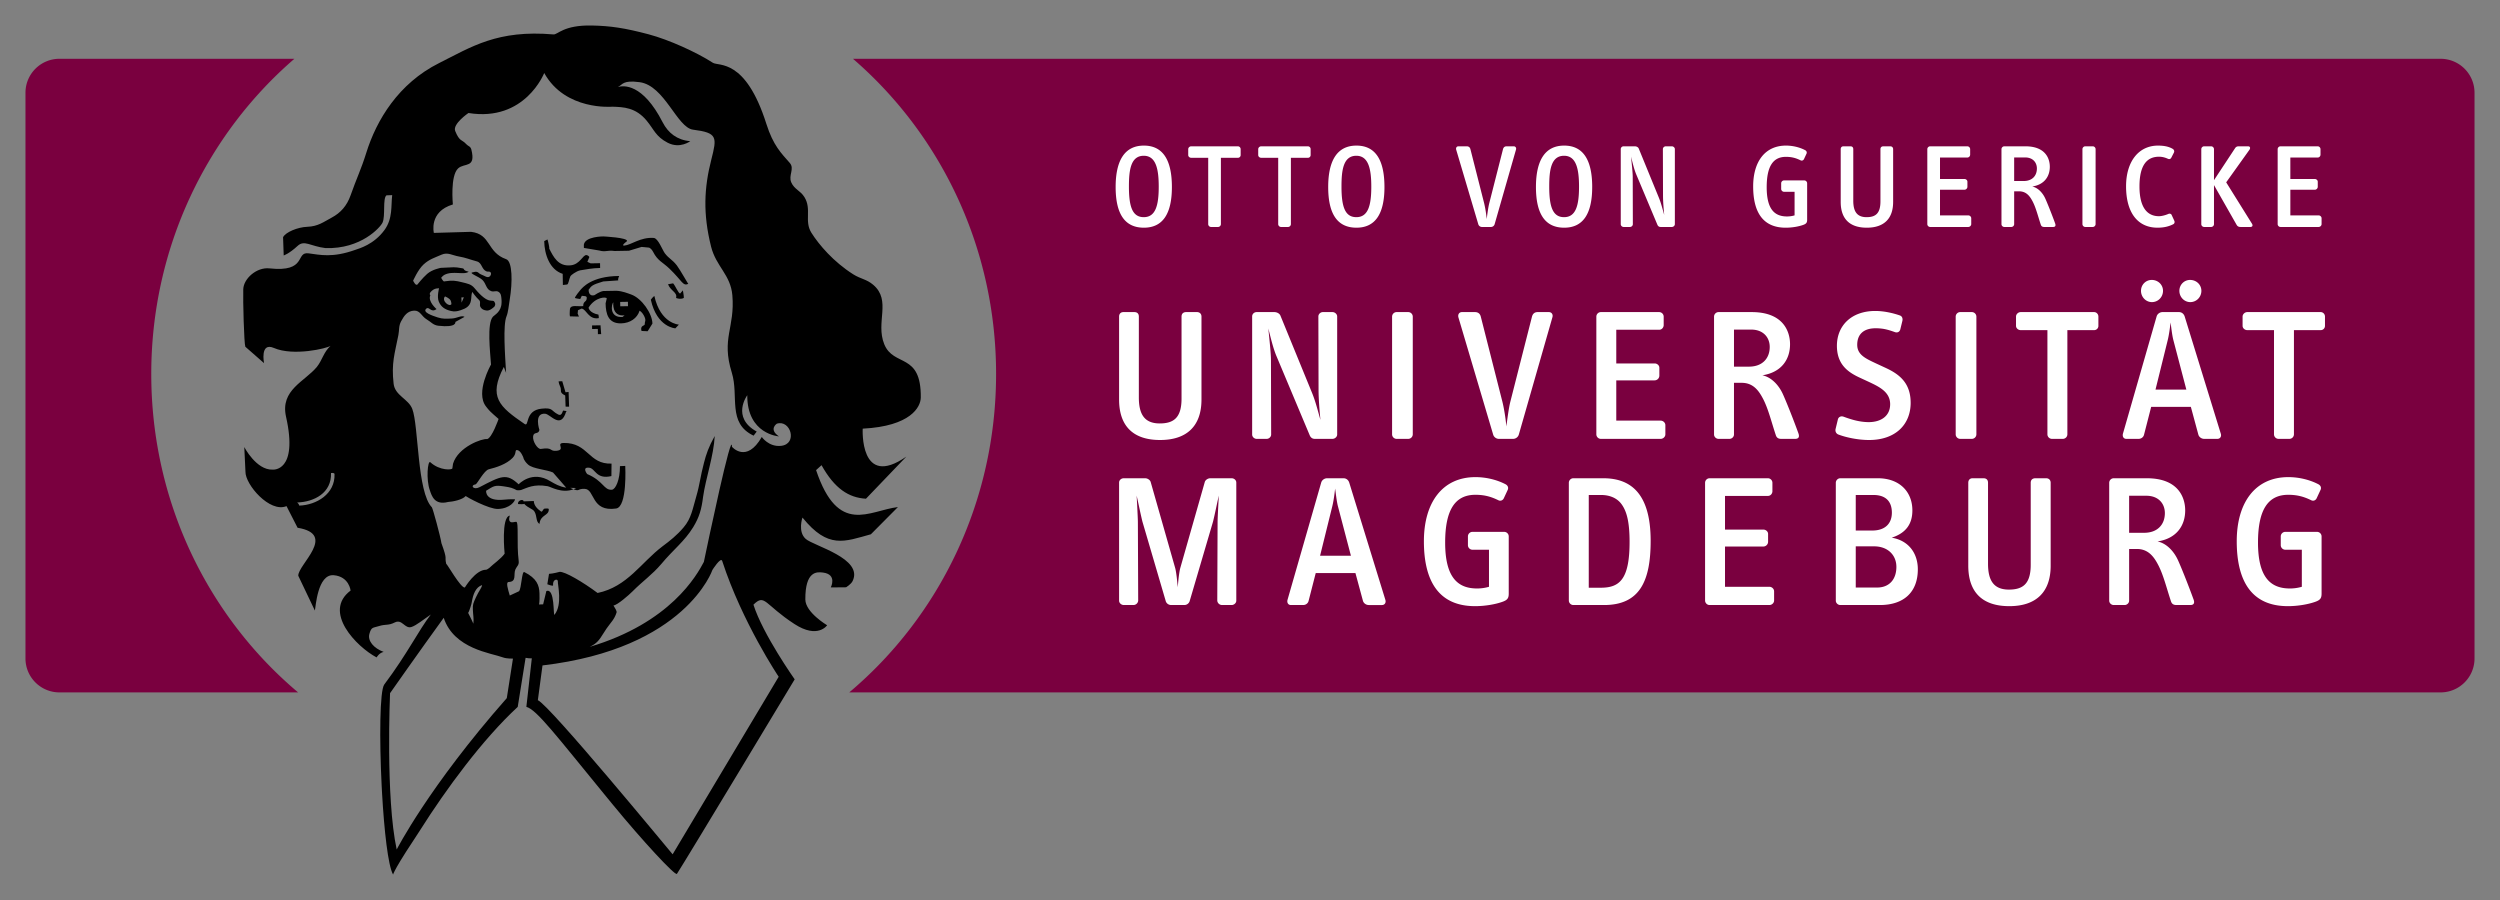
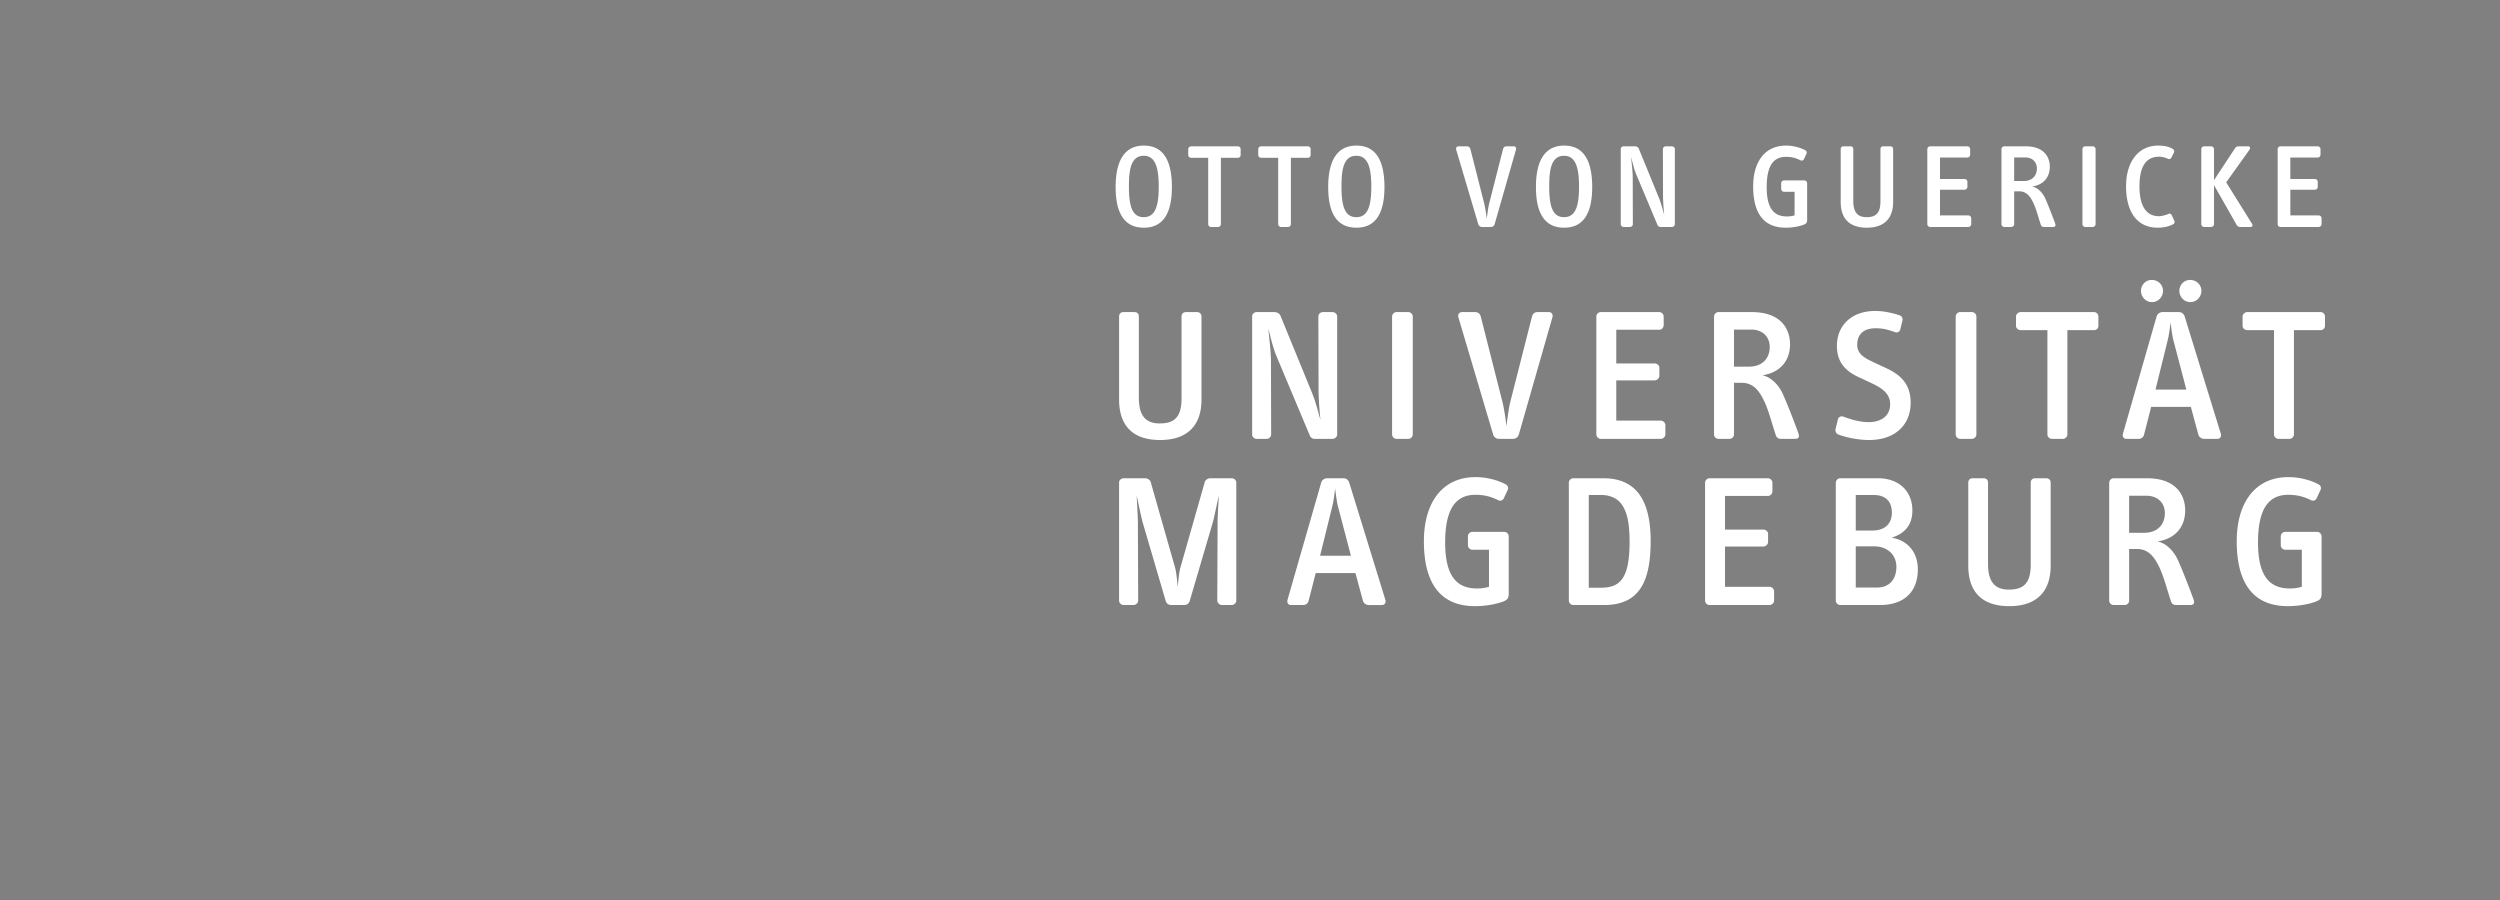
<svg xmlns="http://www.w3.org/2000/svg" version="1.0" viewBox="-3.87 -3.87 379.788 136.745">
  <rect x="-3.87" y="-3.87" width="379.788" height="136.745" fill="#808080" stroke="none" />
-   <path fill="#7a003f" d="M372.048 96.157V10.218a5.16 5.16 0 00-5.16-5.158h-241.18c13.29 11.472 21.743 28.66 21.743 47.883 0 19.495-8.69 36.903-22.306 48.373h241.743c2.85 0 5.16-2.309 5.16-5.159M40.853 5.06H5.16A5.16 5.16 0 000 10.218v85.94c0 2.85 2.31 5.158 5.16 5.158h36.255C27.799 89.846 19.11 72.438 19.11 52.943c0-19.222 8.454-36.41 21.744-47.883" />
  <path fill="#fff" d="M348.813 86.328v-8.716a.695.695 0 00-.686-.685h-4.829a.695.695 0 00-.686.685v1.344c0 .371.315.686.686.686h2.515v5.629a6.303 6.303 0 01-1.828.257c-3.029 0-4.83-1.829-4.83-6.972 0-5.03 1.543-7.259 4.601-7.259 1.485 0 2.486.344 3.486.829.343.172.686 0 .829-.314l.571-1.229c.171-.342.058-.686-.314-.886-1.258-.656-2.886-1.085-4.572-1.085-4.973 0-7.83 3.8-7.83 9.742 0 6.174 2.342 9.86 7.772 9.86 1.543 0 3.144-.286 4.23-.686.685-.256.885-.542.885-1.2m-19.462.829c-.829-2.286-1.943-5.058-2.4-6.03-.6-1.258-1.686-2.458-3.058-2.743 2.943-.457 4.202-2.457 4.202-4.715 0-1.915-1.002-4.886-5.83-4.886h-5.03a.695.695 0 00-.685.685v17.918c0 .342.315.657.685.657h1.658c.372 0 .685-.315.685-.657v-7.859h1.172c1.715 0 2.572 1.144 3.228 2.4.802 1.515 1.287 3.544 1.944 5.515.144.486.458.601.858.601h2.085c.601 0 .686-.372.486-.886m-21.694-5.086V69.468c0-.427-.286-.685-.686-.685h-1.629c-.429 0-.715.228-.715.685v12.459c0 2.915-1.2 3.772-3.315 3.772-2.342 0-3.171-1.428-3.171-3.943V69.468c0-.457-.258-.685-.686-.685h-1.658c-.4 0-.656.258-.656.685v12.603c0 3.886 2 6.143 6.229 6.143 4.115 0 6.287-2.172 6.287-6.143m-20.18.542c0-2.4-1.371-4.371-3.971-4.8 2.2-.715 3.142-2.116 3.142-4.144 0-2.83-1.942-4.886-5.257-4.886h-5.686a.695.695 0 00-.687.685v17.918c0 .342.315.657.687.657h6c3.658 0 5.772-1.972 5.772-5.43m-21.834 4.744v-1.4c0-.373-.342-.686-.713-.686h-6.744v-6.115h5.829a.727.727 0 00.715-.714v-1.201c0-.372-.344-.658-.715-.658h-5.829v-5.115h6.515c.4 0 .686-.342.686-.714v-1.286a.695.695 0 00-.686-.685h-8.859a.694.694 0 00-.685.685v17.889c0 .371.314.686.685.686h9.088c.371 0 .713-.315.713-.686m-18.753-9.059c0-7.344-3.144-9.515-7.202-9.515h-4.543a.694.694 0 00-.685.685v17.889c0 .371.313.686.685.686h4.657c5.43 0 7.088-3.63 7.088-9.745m-21.56 8.03v-8.716a.694.694 0 00-.685-.685h-4.829a.695.695 0 00-.686.685v1.344c0 .371.313.686.686.686h2.514v5.629a6.29 6.29 0 01-1.829.257c-3.029 0-4.829-1.829-4.829-6.972 0-5.03 1.543-7.259 4.6-7.259 1.486 0 2.486.344 3.486.829.343.172.687 0 .83-.314l.572-1.229c.17-.342.056-.686-.315-.886-1.258-.656-2.887-1.085-4.573-1.085-4.971 0-7.83 3.8-7.83 9.742 0 6.174 2.344 9.86 7.773 9.86 1.543 0 3.143-.286 4.23-.686.685-.256.885-.542.885-1.2m-18.745.915l-5.487-17.804c-.143-.428-.486-.656-.857-.656h-2.514c-.372 0-.772.258-.886.656l-5.115 17.804c-.115.428.085.8.514.8h1.857c.4 0 .743-.257.829-.63l1.085-4.229h6.03l1.144 4.23c.113.372.485.63.885.63h2c.428 0 .657-.373.515-.8m118.422-13.175c0 1.8-1.171 3-3.142 3h-2.287v-5.628h2.602c1.913 0 2.827 1.256 2.827 2.628m-40.786 8.173c0 1.942-1.115 3.142-2.916 3.142h-3.257v-6.257h2.772c2.143 0 3.401 1.371 3.401 3.115m-.686-8.23c0 1.629-1 2.714-2.973 2.714h-2.514v-5.4h2.685c1.887 0 2.802 1.001 2.802 2.686m-39.847 4.457c0 5.744-1.57 6.945-4.372 6.945h-1.829V71.326h1.886c1.23 0 2.344.428 3.03 1.313.857 1.115 1.285 2.773 1.285 5.83m-42.332 2.087h-4.686l1.857-7.515c.199-.8.343-1.887.429-2.687.114.772.227 1.915.427 2.687l1.973 7.515zm-26.27 7.487h.952a.85.85 0 00.838-.657l3.537-12.029c.307-1.25.64-2.945.874-3.934-.042.77-.18 3.281-.187 3.968l-.047 11.995a.73.73 0 00.718.657h1.455c.387 0 .716-.315.716-.657V69.439c0-.37-.329-.656-.716-.656h-3.235c-.359 0-.746.258-.836.571l-3.732 13.097c-.18.708-.293 1.918-.378 2.898-.085-.98-.199-2.19-.378-2.898l-3.731-13.097c-.09-.313-.479-.57-.838-.57h-3.245c-.388 0-.717.284-.717.655v17.947c0 .342.329.657.717.657h1.465a.73.73 0 00.72-.657l-.047-11.995c-.008-.687-.145-3.198-.188-3.968.234.989.568 2.684.874 3.934l3.529 12.029c.09.4.449.657.837.657h1.043zM349.33 45.627v-1.4c0-.371-.286-.686-.658-.686h-11.144c-.371 0-.715.315-.715.686v1.4c0 .371.344.656.715.656h4.058v15.832c0 .372.313.686.686.686h1.656a.695.695 0 00.686-.686V46.283h4.058a.646.646 0 00.657-.656M333.5 62.001l-5.487-17.803c-.144-.428-.486-.657-.858-.657h-2.515c-.37 0-.77.257-.886.657l-5.115 17.803c-.114.429.086.8.515.8h1.856c.4 0 .744-.258.83-.629l1.085-4.229h6.03l1.143 4.23c.115.37.486.628.886.628h2c.429 0 .658-.371.515-.8m-8.774-21.689c0-.942-.77-1.657-1.713-1.657-.887 0-1.63.715-1.63 1.657 0 .943.743 1.714 1.658 1.714.943 0 1.685-.771 1.685-1.714m5.83 0c0-.942-.77-1.657-1.715-1.657-.885 0-1.628.715-1.628 1.657 0 .943.743 1.714 1.657 1.714.944 0 1.686-.771 1.686-1.714m-15.646 5.315v-1.4c0-.371-.285-.686-.656-.686h-11.145c-.371 0-.714.315-.714.686v1.4c0 .371.343.656.714.656h4.057v15.832c0 .372.315.686.687.686h1.657a.696.696 0 00.686-.686V46.283h4.058a.645.645 0 00.656-.656m-18.536 16.488V44.227a.696.696 0 00-.686-.686h-1.772a.696.696 0 00-.686.686v17.888c0 .372.314.686.686.686h1.772a.696.696 0 00.686-.686m-9.986-4.8c0-3.03-1.744-4.344-3.773-5.287l-1.544-.715c-1.513-.715-2.8-1.286-2.8-2.8 0-1.572.944-2.515 2.8-2.515 1.287 0 2.058.285 2.973.6.371.114.685-.086.771-.428l.315-1.287c.085-.342-.029-.713-.371-.828-.973-.343-2.373-.685-3.744-.685-3.657 0-5.83 2.257-5.83 5.287 0 2.771 1.6 3.971 3.373 4.8l1.17.543c1.773.828 3.545 1.6 3.545 3.543 0 1.772-1.373 2.714-3.258 2.714-1.429 0-2.744-.429-3.83-.829-.4-.142-.771.058-.856.43l-.344 1.428c-.085.344.058.715.429.857 1.2.457 3.001.83 4.657.83 3.973 0 6.317-2.315 6.317-5.658m-17.067 4.6c-.827-2.287-1.942-5.058-2.4-6.03-.6-1.257-1.686-2.457-3.057-2.742 2.944-.458 4.2-2.457 4.2-4.716 0-1.915-1-4.886-5.829-4.886h-5.029a.696.696 0 00-.686.686v17.916c0 .344.314.658.686.658h1.657c.372 0 .686-.314.686-.658v-7.857h1.172c1.714 0 2.572 1.142 3.23 2.4.8 1.515 1.284 3.544 1.942 5.515.142.486.457.6.857.6h2.086c.6 0 .685-.371.485-.886m-20.195.2v-1.4c0-.372-.342-.685-.713-.685h-6.744v-6.117h5.829a.726.726 0 00.715-.713V52c0-.372-.344-.658-.715-.658h-5.83v-5.115h6.516c.4 0 .686-.342.686-.714v-1.286a.696.696 0 00-.686-.686h-8.859a.695.695 0 00-.685.686v17.888c0 .372.314.686.685.686h9.088c.37 0 .713-.314.713-.686M231.97 44.312c.114-.4-.113-.771-.542-.771h-1.715c-.458 0-.743.257-.858.714l-3.286 12.916c-.227.915-.429 2.43-.6 3.745-.114-1.315-.371-2.83-.6-3.745l-3.286-12.944c-.114-.457-.429-.686-.886-.686h-1.972c-.428 0-.657.371-.542.801l5.286 17.83a.92.92 0 00.858.629h2.17a.92.92 0 00.858-.629l5.115-17.86zm-21.218 17.803V44.227a.695.695 0 00-.685-.686h-1.772a.696.696 0 00-.686.686v17.888c0 .372.314.686.686.686h1.772a.695.695 0 00.685-.686m-11.485.028V44.198c0-.342-.343-.657-.714-.657h-1.458c-.37 0-.685.315-.685.657l.028 11.115c0 1.344.142 3.117.286 4.602-.4-1.4-.744-2.8-1.257-4.058l-4.83-11.802c-.143-.314-.543-.514-.914-.514h-2.686c-.372 0-.687.286-.687.657v17.945c0 .344.315.658.687.658h1.513c.373 0 .687-.314.687-.658l-.03-11.316c0-1.056-.255-3.342-.4-4.8.373 1.458.745 3.058 1.26 4.258l5.028 11.973c.143.342.4.543.772.543h2.686c.371 0 .714-.314.714-.658m-20.614-5.315v-12.6c0-.43-.286-.687-.686-.687h-1.63c-.427 0-.713.229-.713.686v12.459c0 2.915-1.2 3.772-3.315 3.772-2.344 0-3.171-1.43-3.171-3.943V44.227c0-.457-.258-.686-.686-.686h-1.658c-.4 0-.657.257-.657.686v12.601c0 3.887 2 6.144 6.23 6.144 4.113 0 6.286-2.172 6.286-6.144m149.616-1.515h-4.686l1.857-7.515c.2-.8.343-1.886.43-2.686.113.773.228 1.915.428 2.686l1.971 7.515zm-63.291-6.486c0 1.801-1.173 3.001-3.144 3.001h-2.286v-5.63h2.6c1.915 0 2.83 1.258 2.83 2.63m83.835-18.653v-.89c0-.236-.218-.436-.455-.436h-4.29v-3.892h3.71c.235 0 .454-.2.454-.455v-.763c0-.237-.219-.418-.455-.418h-3.71v-3.255h4.146a.445.445 0 00.437-.455v-.817c0-.237-.2-.438-.437-.438h-5.636a.443.443 0 00-.436.438v11.381a.44.44 0 00.436.436h5.781c.237 0 .455-.199.455-.436m-10.581-.072l-3.91-6.273 3.546-4.965c.145-.217.127-.509-.236-.509h-1.383c-.272 0-.436.074-.581.292l-3.2 4.855v-4.71c0-.237-.2-.437-.436-.437h-1.055c-.237 0-.437.2-.437.437v11.4c0 .22.2.418.437.418h1.055c.236 0 .436-.198.436-.417v-5.946l3.436 6.036c.146.255.345.327.619.327h1.472c.31 0 .42-.217.237-.508m-11.791-.437l-.4-.872c-.072-.183-.291-.255-.509-.164-.363.164-.98.345-1.418.345-1.764 0-2.964-1.29-2.964-4.527 0-3.218 1.127-4.51 2.964-4.51.508 0 .946.128 1.346.31.236.11.417.037.526-.163l.383-.746c.127-.236.036-.474-.182-.6-.673-.4-1.51-.49-2.218-.49-2.945 0-4.855 2.416-4.855 6.181 0 4.054 1.8 6.29 4.782 6.29 1 0 1.745-.2 2.381-.526.164-.073.273-.291.164-.528m-11.957.509V18.794c0-.237-.2-.438-.436-.438h-1.128a.443.443 0 00-.436.438v11.381c0 .237.2.436.436.436h1.128a.442.442 0 00.436-.436m-9.627-5.709c1.872-.291 2.672-1.564 2.672-3 0-1.219-.636-3.109-3.709-3.109h-3.2c-.236 0-.436.2-.436.436v11.4c0 .22.2.418.436.418h1.054c.238 0 .438-.199.438-.418v-5h.745c1.09 0 1.636.728 2.055 1.528.508.964.817 2.254 1.236 3.509.091.308.29.381.545.381h1.327c.382 0 .437-.236.31-.563-.527-1.455-1.237-3.218-1.527-3.837-.383-.799-1.074-1.564-1.946-1.745m-1.292-.836h-1.453v-3.583h1.653c1.22 0 1.8.801 1.8 1.674 0 1.145-.745 1.909-2 1.909m-7.974 6.545v-.89c0-.236-.219-.436-.455-.436h-4.29v-3.892h3.709c.236 0 .455-.2.455-.455v-.763c0-.237-.219-.418-.455-.418h-3.709v-3.255h4.145a.445.445 0 00.436-.455v-.817c0-.237-.2-.438-.436-.438h-5.636a.443.443 0 00-.437.438v11.381c0 .237.2.436.437.436h5.781c.236 0 .455-.199.455-.436m-11.865-3.363v-8.019c0-.272-.181-.436-.436-.436h-1.036c-.273 0-.455.145-.455.436v7.928c0 1.855-.764 2.4-2.11 2.4-1.49 0-2.018-.91-2.018-2.51v-7.818c0-.291-.164-.436-.436-.436h-1.054c-.255 0-.419.164-.419.436v8.019c0 2.472 1.273 3.909 3.964 3.909 2.619 0 4-1.382 4-3.91m-13.063 2.709v-5.545c0-.237-.2-.437-.437-.437h-3.072c-.236 0-.436.2-.436.437v.855c0 .236.2.436.436.436h1.6v3.582a4.01 4.01 0 01-1.164.164c-1.927 0-3.072-1.164-3.072-4.436 0-3.2.98-4.619 2.927-4.619.945 0 1.581.218 2.218.528.218.108.436 0 .527-.2l.364-.782c.109-.218.036-.437-.2-.565-.8-.417-1.836-.69-2.909-.69-3.164 0-4.982 2.418-4.982 6.2 0 3.928 1.49 6.273 4.945 6.273.982 0 2-.181 2.69-.436.437-.164.565-.347.565-.764m-20.097.672V18.775c0-.218-.219-.418-.455-.418h-.926c-.236 0-.438.2-.438.418l.02 7.073c0 .854.09 1.982.182 2.927-.255-.89-.474-1.782-.8-2.582l-3.074-7.51c-.091-.2-.345-.326-.581-.326h-1.71a.426.426 0 00-.437.418v11.418c0 .22.2.418.437.418h.963c.237 0 .437-.199.437-.418l-.018-7.2c0-.672-.164-2.127-.255-3.055.236.928.473 1.947.8 2.71l3.2 7.618c.091.219.255.345.491.345h1.71c.235 0 .454-.199.454-.418M238.01 24.54c0-4.237-1.456-6.292-4.256-6.292-2.854 0-4.29 2.164-4.29 6.291 0 4.183 1.454 6.181 4.29 6.181 2.819 0 4.255-2.036 4.255-6.18m-2-.056c0 2.836-.472 4.636-2.272 4.636-1.71 0-2.255-1.562-2.255-4.636 0-2.419.236-4.69 2.255-4.69 1.872 0 2.272 2.073 2.272 4.69m-9.573-5.636c.073-.255-.072-.491-.345-.491h-1.09c-.292 0-.475.163-.547.455l-2.091 8.217c-.145.584-.273 1.546-.382 2.383a17.332 17.332 0 00-.38-2.383l-2.092-8.236c-.073-.29-.273-.436-.564-.436h-1.255c-.272 0-.417.236-.345.508l3.364 11.347c.072.236.309.4.545.4h1.382a.584.584 0 00.545-.4l3.255-11.364zM206.45 24.54c0-4.237-1.454-6.292-4.254-6.292-2.856 0-4.292 2.164-4.292 6.291 0 4.183 1.455 6.181 4.292 6.181 2.818 0 4.255-2.036 4.255-6.18m-2-.056c0 2.836-.473 4.636-2.273 4.636-1.71 0-2.255-1.562-2.255-4.636 0-2.419.236-4.69 2.255-4.69 1.873 0 2.273 2.073 2.273 4.69m-9.215-4.8v-.89a.426.426 0 00-.418-.437h-7.091c-.236 0-.455.2-.455.436v.891c0 .237.219.418.455.418h2.581v10.072c0 .238.2.438.436.438h1.055c.237 0 .437-.2.437-.438V20.102h2.582a.41.41 0 00.418-.418m-10.633 0v-.89a.428.428 0 00-.42-.437h-7.09c-.237 0-.454.2-.454.436v.891c0 .237.217.418.454.418h2.582v10.072c0 .238.2.438.436.438h1.055c.237 0 .437-.2.437-.438V20.102h2.58a.411.411 0 00.42-.418m-10.444 4.856c0-4.237-1.455-6.292-4.255-6.292-2.855 0-4.291 2.164-4.291 6.291 0 4.183 1.455 6.181 4.29 6.181 2.82 0 4.256-2.036 4.256-6.18m-2-.056c0 2.836-.474 4.636-2.274 4.636-1.709 0-2.254-1.562-2.254-4.636 0-2.419.237-4.69 2.254-4.69 1.874 0 2.274 2.073 2.274 4.69" />
-   <path d="M136.012 56.521c.07-6.906-4.127-4.587-5.552-8.103-1.353-3.337 1.134-6.633-1.679-9.025-1.004-.855-1.909-.88-3.031-1.59-2.994-1.893-5.209-4.488-6.359-6.319-1.116-1.779.086-3.56-1.056-5.414-.608-.986-1.539-1.179-2-2.232-.469-1.069.544-2.083-.228-2.96-1.29-1.469-2.51-2.638-3.555-5.932-3.175-10.01-7.247-8.71-8.135-9.285-2.446-1.583-6.668-3.502-9.76-4.322-3.63-.964-5.81-1.278-8.602-1.335-4.343-.091-5.188 1.41-5.843 1.355C71.694.626 67.756 3.246 62.82 5.72c-6.144 3.08-9.494 8.629-11.054 13.65-.776 2.496-1.476 3.868-2.379 6.443-.565 1.593-1.518 2.657-2.858 3.37-1.217.647-2.06 1.343-3.733 1.402-1.424.049-3.281.811-3.664 1.581l.097 2.772s.803-.24 2.118-1.457c1.022-.943 1.924.055 4.228.338 5.4.175 8.352-3.168 8.669-3.876.46-.985-.005-3.694.598-4.139l.868-.03c-.201 1.621.114 3.549-1.179 5.31-1.622 2.209-3.821 2.786-4.421 3-3.499 1.252-5.365.755-7.12.531-2.026-.257-.146 2.913-5.924 2.286-1.945-.21-3.927 1.548-3.981 3.168-.058 1.736.122 8.294.315 8.737l2.84 2.488s-.641-3.228 1.496-2.303c2.984 1.293 8.126.053 8.609-.327-1.081 1.006-1.231 2.129-2.063 3.187-1.842 2.245-5.61 3.514-4.7 7.58 1.9 8.473-2.05 8.042-2.05 8.042-2.472.086-4.292-3.425-4.292-3.425l.179 3.746c-.034 1.936 3.675 6.286 6.237 5.224l1.681 3.288c6.063.992.047 5.598.105 7.292l2.52 5.282c.13-.431.383-5.581 2.872-5.366 2.337.204 2.557 2.331 2.557 2.331-4.289 3.221.895 8.539 3.95 10.158 0 0 .381-.695 1.071-.838-1.506-.554-2.46-1.679-2.168-2.731.3-1.08.528-.899 1.412-1.18 1.124-.356 1.424-.049 2.46-.57 1.103-.555 1.498 1.002 2.505.7.749-.225 1.894-1.184 2.959-1.899-1.881 2.433-3.519 5.895-7.074 10.632-.69.92-.752 8.287-.396 15.384l.062 1.16c.324 5.687.913 10.96 1.657 12.294.09.164-.478.244 3.203-5.294l.898-1.382c3.96-6.27 9.535-13.854 14.851-18.761l1.196-7.455c.298.061.614.095.943.083l-.826 7.365c1.573.436 4.436 4.243 11.908 13.362l1.312 1.599c4.25 5.177 9.407 10.788 9.653 10.41 1.435-2.21 17.888-29.55 17.888-29.55S112.02 92.5 110.59 87.99c1.758-1.729 1.635-.051 6.226 2.936 3.554 2.312 4.967.19 4.967.19s-3.3-1.95-3.31-3.92c-.024-4.352 1.763-4.205 2.69-4.085 2.2.287 1.175 2.258 1.175 2.258l2.317-.02s.758-.45.998-.943c1.682-3.443-5.88-5.32-7.115-6.402-1.254-1.098-.5-3.249-.5-3.249 3.903 4.823 6.375 3.648 10.393 2.54l4.108-4.135c-4.363.516-9.063 4.423-12.434-5.612l.829-.749c1.989 3.572 4.14 4.942 6.749 5.094l6.133-6.397c-7.14 4.974-6.628-4.246-6.628-4.246 7.3-.375 8.808-3.295 8.823-4.729m-89.06 11.63c.104 3.024-2.75 4.7-5.352 4.79 0 0-.073-.3-.326-.473 2.6-.092 5.25-1.455 5.143-4.48 0 0 .525-.079.534.162m30.888 34.346l.705-5.278c21.785-2.552 25.818-14.513 25.818-14.513s1.268-2.011 1.48-1.365c3.035 9.336 8.583 17.6 8.583 17.6l-16.11 26.972c-.868-1.012-18.605-22.573-20.476-23.416m-14.3-12.515c1.556 4.744 7.24 5.357 8.986 6.014.587.221 1.532.185 1.532.185l-.935 6.003c-11.866 13.463-16.727 23-16.727 23-1.706-7.907-1.008-23.75-1.008-23.75S59.754 95.2 63.54 89.98m4.425-1.23c.029.805.17 1.32.075 2.13-.203-.512-.795-1.645-.795-1.645.121-.06.564-1.46.557-1.633.204-1.219.597-2.272 1.57-2.594-.106.524-.483.865-.92 1.821-.457.996-.515 1.114-.487 1.92m46.791-24.885c-1.852.186-2.899-1.352-2.899-1.352-2.337 4.078-4.535 1.491-4.535 1.491.013-2.91-3.698 14.777-4.265 17.49-1.06 2.012-5.05 9.24-17.34 12.906l.454-.244c1.048-.6 1.374-1.496 2.109-2.55.639-.915 1.181-1.367 1.512-2.417.07-.218-.18-.6-.467-1.08.552-.019 2.341-1.581 2.875-2.119 1.602-1.614 2.984-2.526 4.4-4.191 1.827-2.198 3.506-3.41 4.842-5.59.93-1.533 1.258-2.698 1.498-4.609.395-2.782 1.624-6.286 1.767-9.232-.926 1.647-1.315 2.813-1.638 4.093-.544 2.038-.624 3.253-1.174 5.118-.549 1.865-.744 3.314-1.925 4.681-1.003 1.189-2.079 2.034-3.216 2.88-3.228 2.445-5.33 6.133-9.842 7.073-2.21-1.648-5.008-3.302-5.78-3.207 0 0-.996.278-1.6.3l-.256 1.582s.894.362.874.152c-.096-.966.766-1.035.724-.571-.045.486.74 3.487-.507 5.045-.225.281.105-4.123-1.24-3.591l-.488 2.016-.62.021s.11-.427.066-1.697c-.043-1.225-.405-2.263-2.299-3.227-.4-.203-.426 2.478-.812 2.912l-1.403.653c-.259-.88-.63-2.036-.196-2.052 1.306-.045.715-1.135 1.049-1.914.215-.5.586-.635.5-1.299-.34-2.647.05-5.953-.382-5.938-.363.012-.663.201-.93-.029-.278-.238-.032-.906-.032-.906-1.359.167-.791 5.78-.791 5.78-.567.795-1.753 1.59-2.318 2.157 0 0-.417.321-.506.281-1.595-.012-3.22 2.7-3.22 2.7-.61.135-2.735-3.663-2.829-3.593-.29-1.26.26-.41-.727-3.138-.153-1.032-1.288-5.207-1.45-5.447-2.26-2.289-2.003-12.408-2.98-14.95-.584-1.523-2.63-2.024-2.835-3.823-.36-3.167.167-4.554.725-7.407.158-.817.022-1.349.417-2.092.456-.857.959-1.565 1.974-1.61.926-.04 1.122.865 1.906 1.327.678.398.984.878 1.77.967 2.864.325 2.584-.574 2.584-.574l1.399-.776c-.444-.287-1.162.218-1.913.249-.851.035-1.374.097-2.176-.166-.821-.27-2.365-.78-1.72-1.333.449-.386.706.701 1.552.066 0 0-1.37-1.167-.94-2.086-.273-.276.133-.652.464-.865.288-.184.62-.202.861-.211 0 0-.346 1.271-.053 2 .33.827.937 1.234 1.847 1.45.563.134.936.069 1.485-.113.805-.266 1.405-.593 1.561-1.447.095-.52.033-.849.2-1.34 0 0 .524.769 1.037 1.236.32.294-.008.713.222 1.083.16.253.339.372.638.462.416.125.767.098 1.468-.536.122-.235.2-.351.04-.668-.333-.655-.785.633-3.052-2.135-.513-.626-1.093-.697-1.891-.902-.96-.246-1.5-.311-2.547-.153-.277.098-.34-.02-.638-.523 0 0 .253-.318.48-.44 1.266-.687 3.04.075 3.703-.494-1-.206-.527-.438-.948-.511-1.434-.253-1.06-.145-3.288-.068 0 0-1.294.228-2.076.921-.683.605-1.493 1.627-1.493 1.627-.3.16-.548-.479-.64-.584 0 0 .73-1.69 1.588-2.478.882-.81 1.7-1.028 2.737-1.488.934-.414 1.605.097 2.613.272 1.101.19 1.565.43 2.755.751.807.22.687 1.22 1.479 1.524.206.079.398-.042.56.101.185.162.12.423-.04.608-.347.399-.86-.081-1.373-.255-.299-.103-.381-.356-.696-.4-.216-.03-.338.052-.555.08-.741.094.951.651 1.466 1.16.611.602.525 1.431 1.363 1.709.39.128.706-.123 1.056.083.429.253.431.662.474 1.135.017.2.025.375.012.542-.039 1.367-1.034 1.816-1.302 2.103-.948 1.014-.427 5.38-.3 7.28 0 0-2.432 4.237-.76 6.37.516.658.515.674 1.91 1.894 0 0-.993 2.876-1.737 3.06-.68-.149-4.413 1.174-5.183 3.739l-.1.695c.01.264-1.92.395-3.35-.921-.394-.364-.675 2.637-.064 4.288.274.8.694 2.284 2.764 1.75.706-.043 2.17-.325 2.672-.9.128.127 3.51 2.01 4.921 1.962 1.842-.065 2.58-1.207 2.57-1.47 0 0-.746-.034-1.61.056-2.998.315-2.775-1.356-2.775-1.356 1.153-.707 1.27-.875 2.68-.664 1.127.17 1.298.244 1.982.587.135.018.5.017.677-.045.911-.32 1.873-.93 3.998-.567.485.082 2.156 1.154 3.938.465l-.513-.215.922.025-.409.19c.992.379.542-.108 1.718-.058 1.552.068.93 3.542 4.754 2.984 1.726-.252 1.386-6.469 1.386-6.469l-.805.03c.011 2.118-.67 3.54-1.225 3.585-1.236.104-1.239-1.32-3.755-2.383 0 0-.863-1.098.321-.958.934.111 1.025 1.814 3.361 1.268l.02-1.895c-3.532.122-3.503-3.198-7.277-3.135-1.273.021.41 1.076-1.136 1.191-1.05.077-.484-.581-2.318-.286-.492.078-1.294-1.16-1.181-1.934.105-.728.801-.224.959-.943 0 0-.884-2.592.856-2.472.84.059 2.38 2.461 3.211-.354.436-.02-.376-.109-.376-.109-.215-.196-.154.922-.848.575-1.136-.566-.718-1.065-2.51-.88-2.607.267-1.853 2.83-2.585 2.33-3.873-2.65-5.537-4.106-3.155-8.67l.342.895c-.157-2.72-.502-7.25.072-8.602.243-.575.34-1.66.479-2.505.445-2.688.421-5.819-.534-6.154-2.982-1.047-2.261-3.804-5.345-4.157l-5.646.162s-.793-3.225 2.89-4.322c0 0-.43-4.352.8-5.479.961-.881 2.729.026 2.009-2.856-.132-.523-.482-.494-.773-.822-.68-.76-1.004-.328-1.682-2-.433-1.067 2.012-2.735 2.012-2.735C75.895 14.69 78.805 7.22 78.805 7.22c3.192 5.76 10.329 5.118 10.329 5.118 1.722.055 3.567.106 5.235 2.124 1.143 1.383 1.378 2.411 3.188 3.35 1.878.972 3.433-.237 3.433-.237-1.973-.16-3.353-1.226-4.193-2.867-3.04-5.944-5.97-5.605-6.797-5.361.737-.345.685-1.083 3.305-.732 3.806.512 5.667 6.904 8.115 7.215 3.736.475 3.64 1.133 2.767 4.555-1.09 4.278-1.286 8.197-.035 13.204.76 3.039 2.968 4.269 3.234 7.398.421 4.951-1.716 6.506-.085 11.752 1.118 3.594-.725 7.656 3.31 9.574l.474-.621c-3.919-2.165-1.433-5.523-1.433-5.523-.04 5.938 4.807 6.253 4.807 6.253-1.607-1.094-.317-1.928-.317-1.928 2.085-.679 3.237 3.108.614 3.37M74.01 65.68c.655-.682.264-1.24.696-1.177.558.08.93 1.14.93 1.14s.035.432.711 1.057c.722.666 2.825.765 3.792 1.208l2.006 2.303c-.96-.125-1.763-.6-2.389-.963-2.799-1.764-4.837.456-4.837.456-1.843-1.723-2.627-1.293-5.944.439-.92.48-1.485-.294-.569-.442.255-.13 1.279-2.108 1.979-2.28 1.096-.268 2.68-.756 3.625-1.74M63.739 41.158s.622.251.826.576c.129.208.145.601.145.601-.328.497-1.569-.55-.971-1.177m2.856.142l-.344.8-.027-.787.37-.013zm34.111-2.05c.066.242-1.254-2.153-1.76-2.81-.759-.955-1.13-.948-1.826-1.843-.381-.538-1.013-2.274-1.678-2.322-2.047-.143-3.428 1.084-4.48 1.164-.57.044.422-.674.422-.674.177-.548-3.605-.72-3.605-.72s-2.79-.01-2.954 1.265l.007.484 2.32.388c.997.285 1.175-.083 2.355.077l2.17-.04 1.92-.58 1.025.095c.31-.005.61.429.727.659.703 1.379 1.44 1.545 2.487 2.552 1.993 1.92 2.009 2.684 2.87 2.305m-15.484-4.373c-.558-.05-.968 1.41-2.39 1.557-1.912.199-2.625-1.282-3.265-2.542.06-.122-.206-1.268-.27-1.388l-.492.251c.032 1.998.815 4.344 2.807 4.974l.028 1.694.619-.071c.247-.005.297-.793.536-1.282.061-.122.856-.742 1.474-.875.865-.137 1.853-.337 3.03-.358l-.012-.727-1.425.027-.5-.234.3-.731c-.066-.12-.255-.279-.44-.295m-3.675 19.165l-.557.018c.037.364.151.555.279.9.193.523-.22.795.726 1.247l.059 1.693.532.01-.077-2.237-.47.047-.492-1.678zm1.148-10.764c.004.242-.054.546.015.909l1.364.035-.194-.482s.056-.303.054-.485l.553-.252c.745.107 1.048 1.726 2.592 1.456.06-.011-.037-.535-.037-.535-1.43-.276-1.503-1.062-1.503-1.062 1.026-1.653 2.76-1.685 2.765-1.383l-.174.73c.026 1.634.422 3.08 2.342 3.044 1.363-.025 2.467-.771 2.82-1.929.312.175.59.564.758.955.257.6.011.665.019 1.149.003.182-.742.135-.48.979l.93.042.725-1.164c-.024-1.512-1.612-3.843-3.233-4.42-.497-.172-1.309-.52-2.239-.563l-1.982.037c-.556.07-1.353.63-1.353.63-.96.253-.88-.831-.88-.831.424-.575.483-.735 2.21-1.253l2.29-.162c-.103-.193.137-.669.137-.669-4.275.019-5.61 1.835-5.878 2.106-.121.124-.85 1.045-.846 1.227 0 .061.807.167.807.167l.24-.489c.312.055.744-.013.75.29.01.725-.552.433-.538 1.28l-.495.01c-.744.013-1.553-.215-1.54.633m8.838-.639l-1.176.021-.011-.665 1.176-.02.011.664zm-2.227-.572s-.274 2.183 1.705 1.966l-.305.247c-2.043.16-1.705-1.966-1.4-2.213m-1.948 3.477l-1.286.023.01.543.868-.015.013.798.495-.01-.1-1.339zM95 41.66c.936 4.22 3.727 4.35 3.727 4.35l.536-.566s-2.79-.13-3.726-4.35c-.226.128-.537.566-.537.566m5.015-.275c-.008-.484-.072-.604-.143-1.148l-.426.493c-.284-.086-.696-1.146-1.058-1.556l-.77.135c.325.963 1.454 1.246 1.22 2.037-.04.13.81.289 1.177.039m-20.516 32.11c-.007-.182-.438-.106-.624-.1-.248.009-.339.581-.543.443-.507-.345-1.083-.87-1.11-1.597l-1.547.055c-.015-.423-.979-.16-.836.41.186-.006.915.072.91-.05.645.705 1.328.742 1.593 1.217.397.712.177 1.507.747 1.851.135-1.458 1.446-1.201 1.41-2.229" />
</svg>